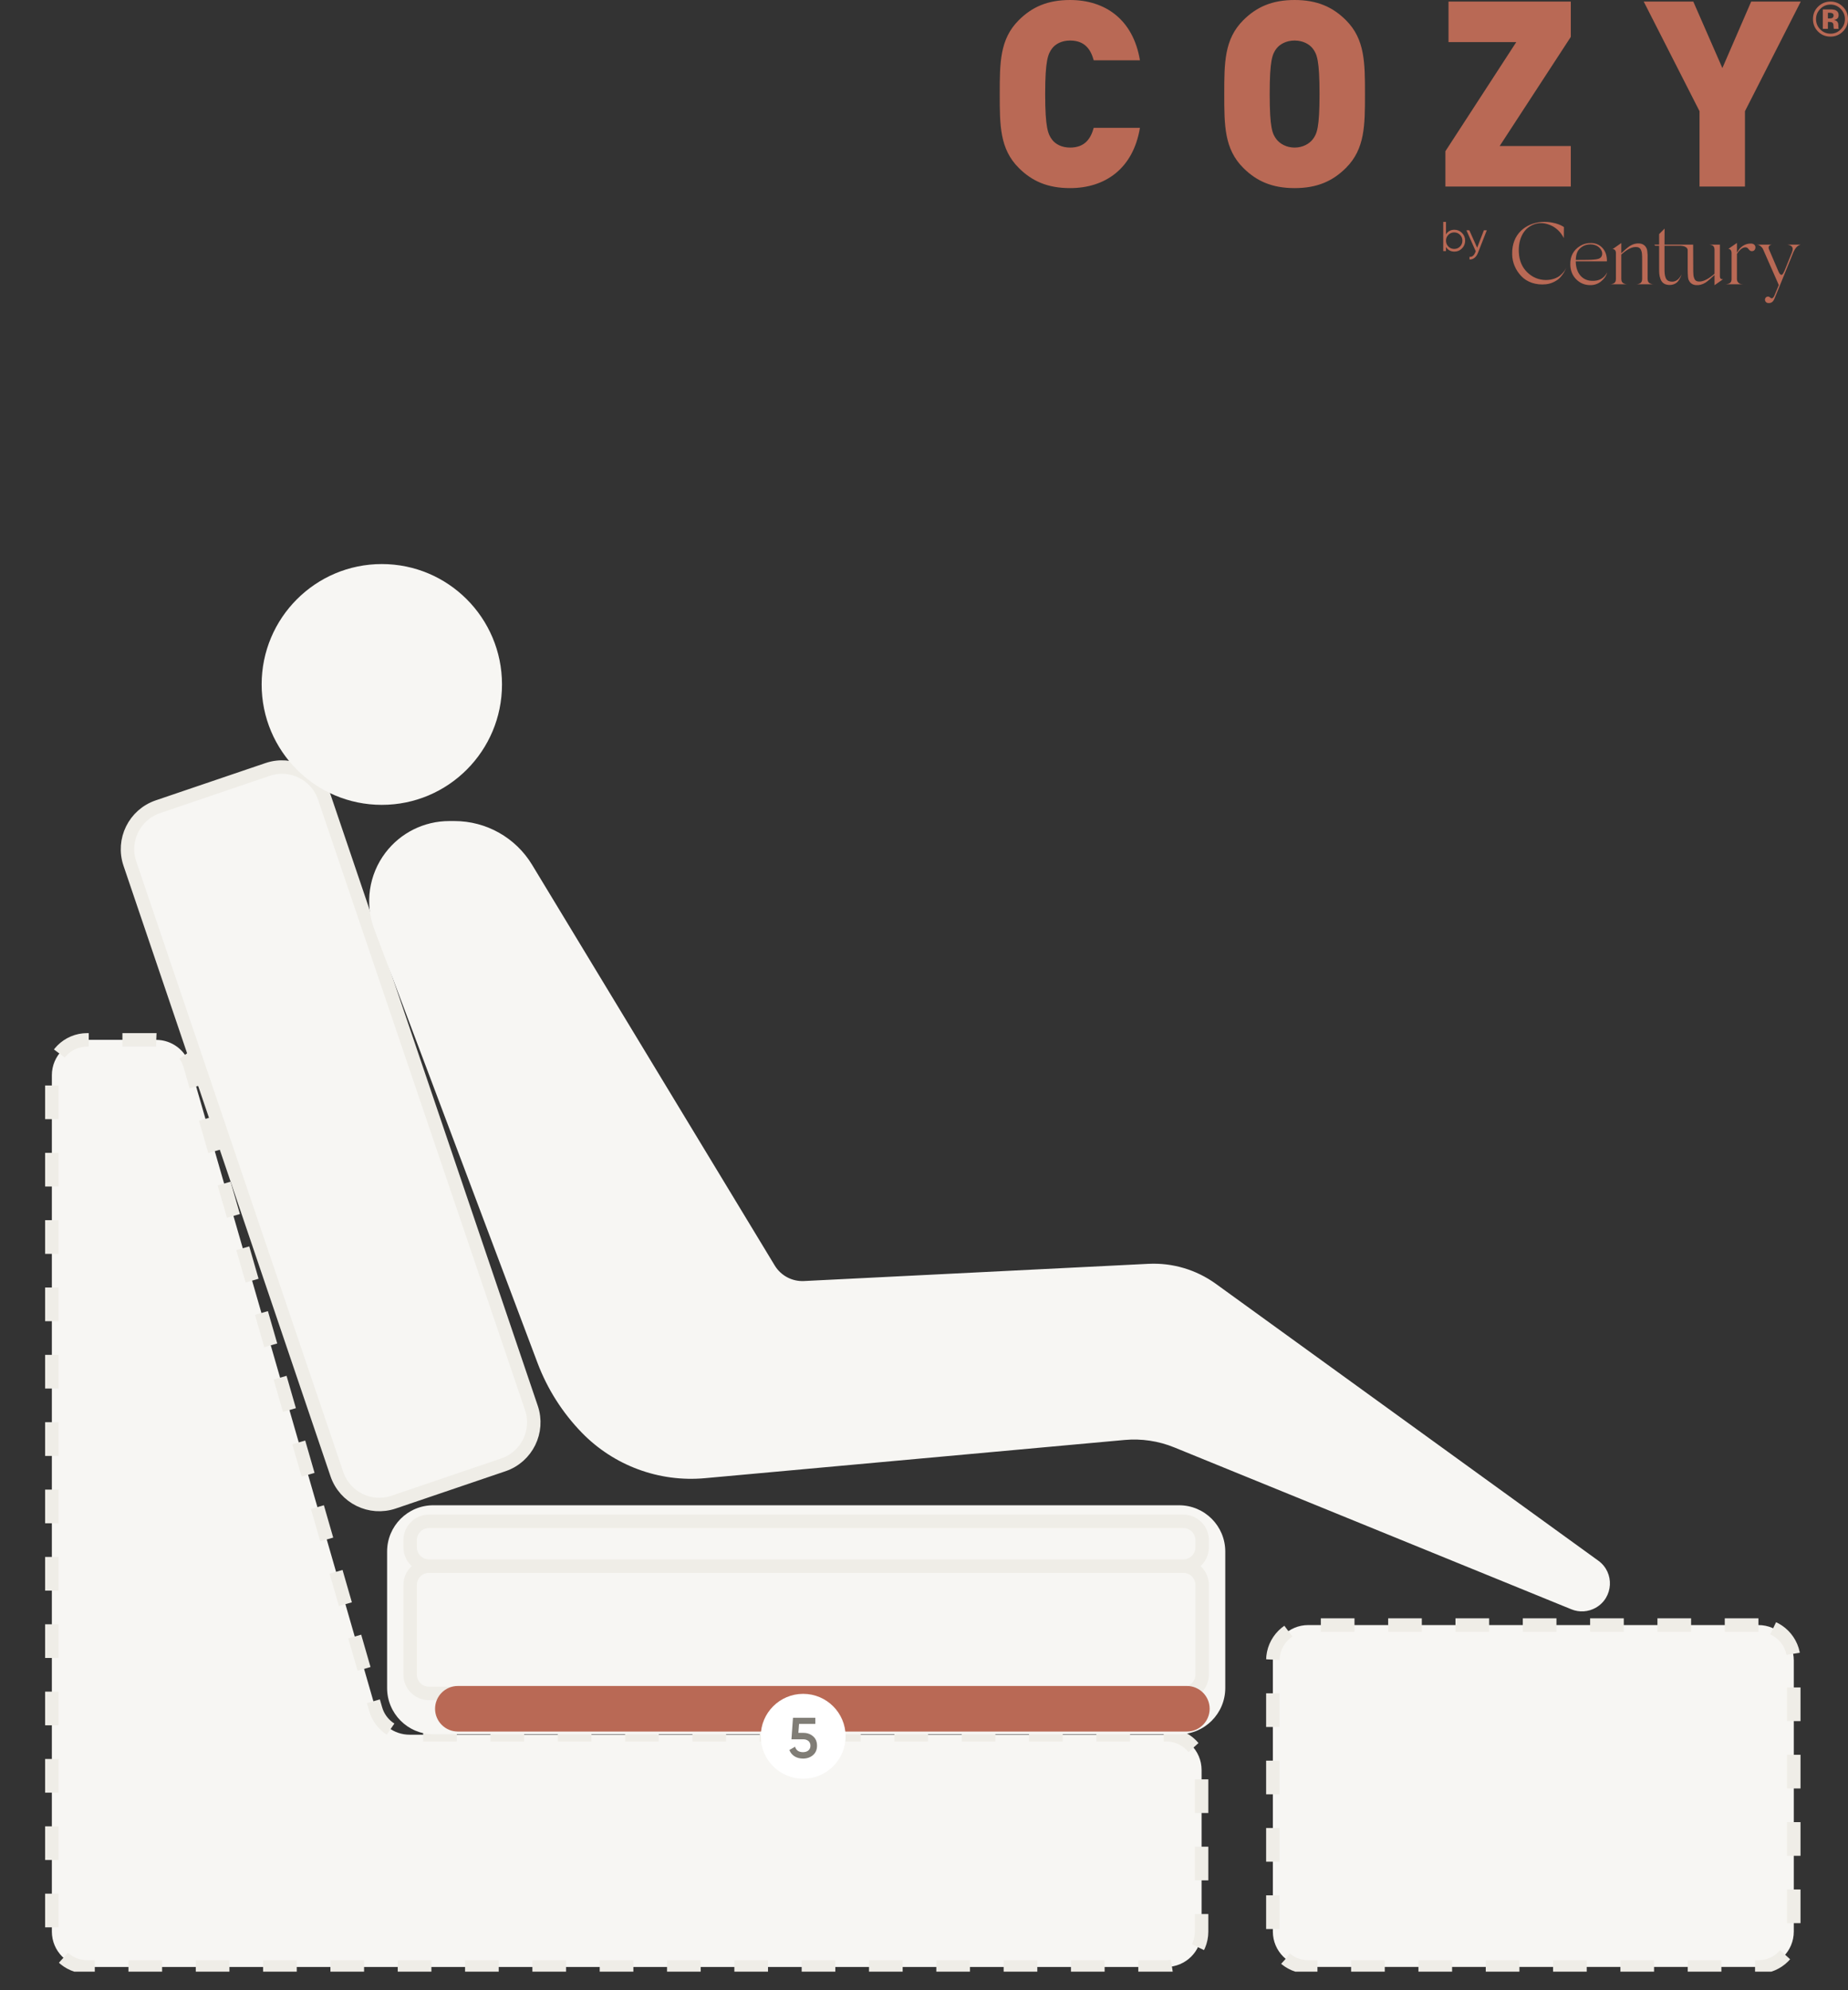
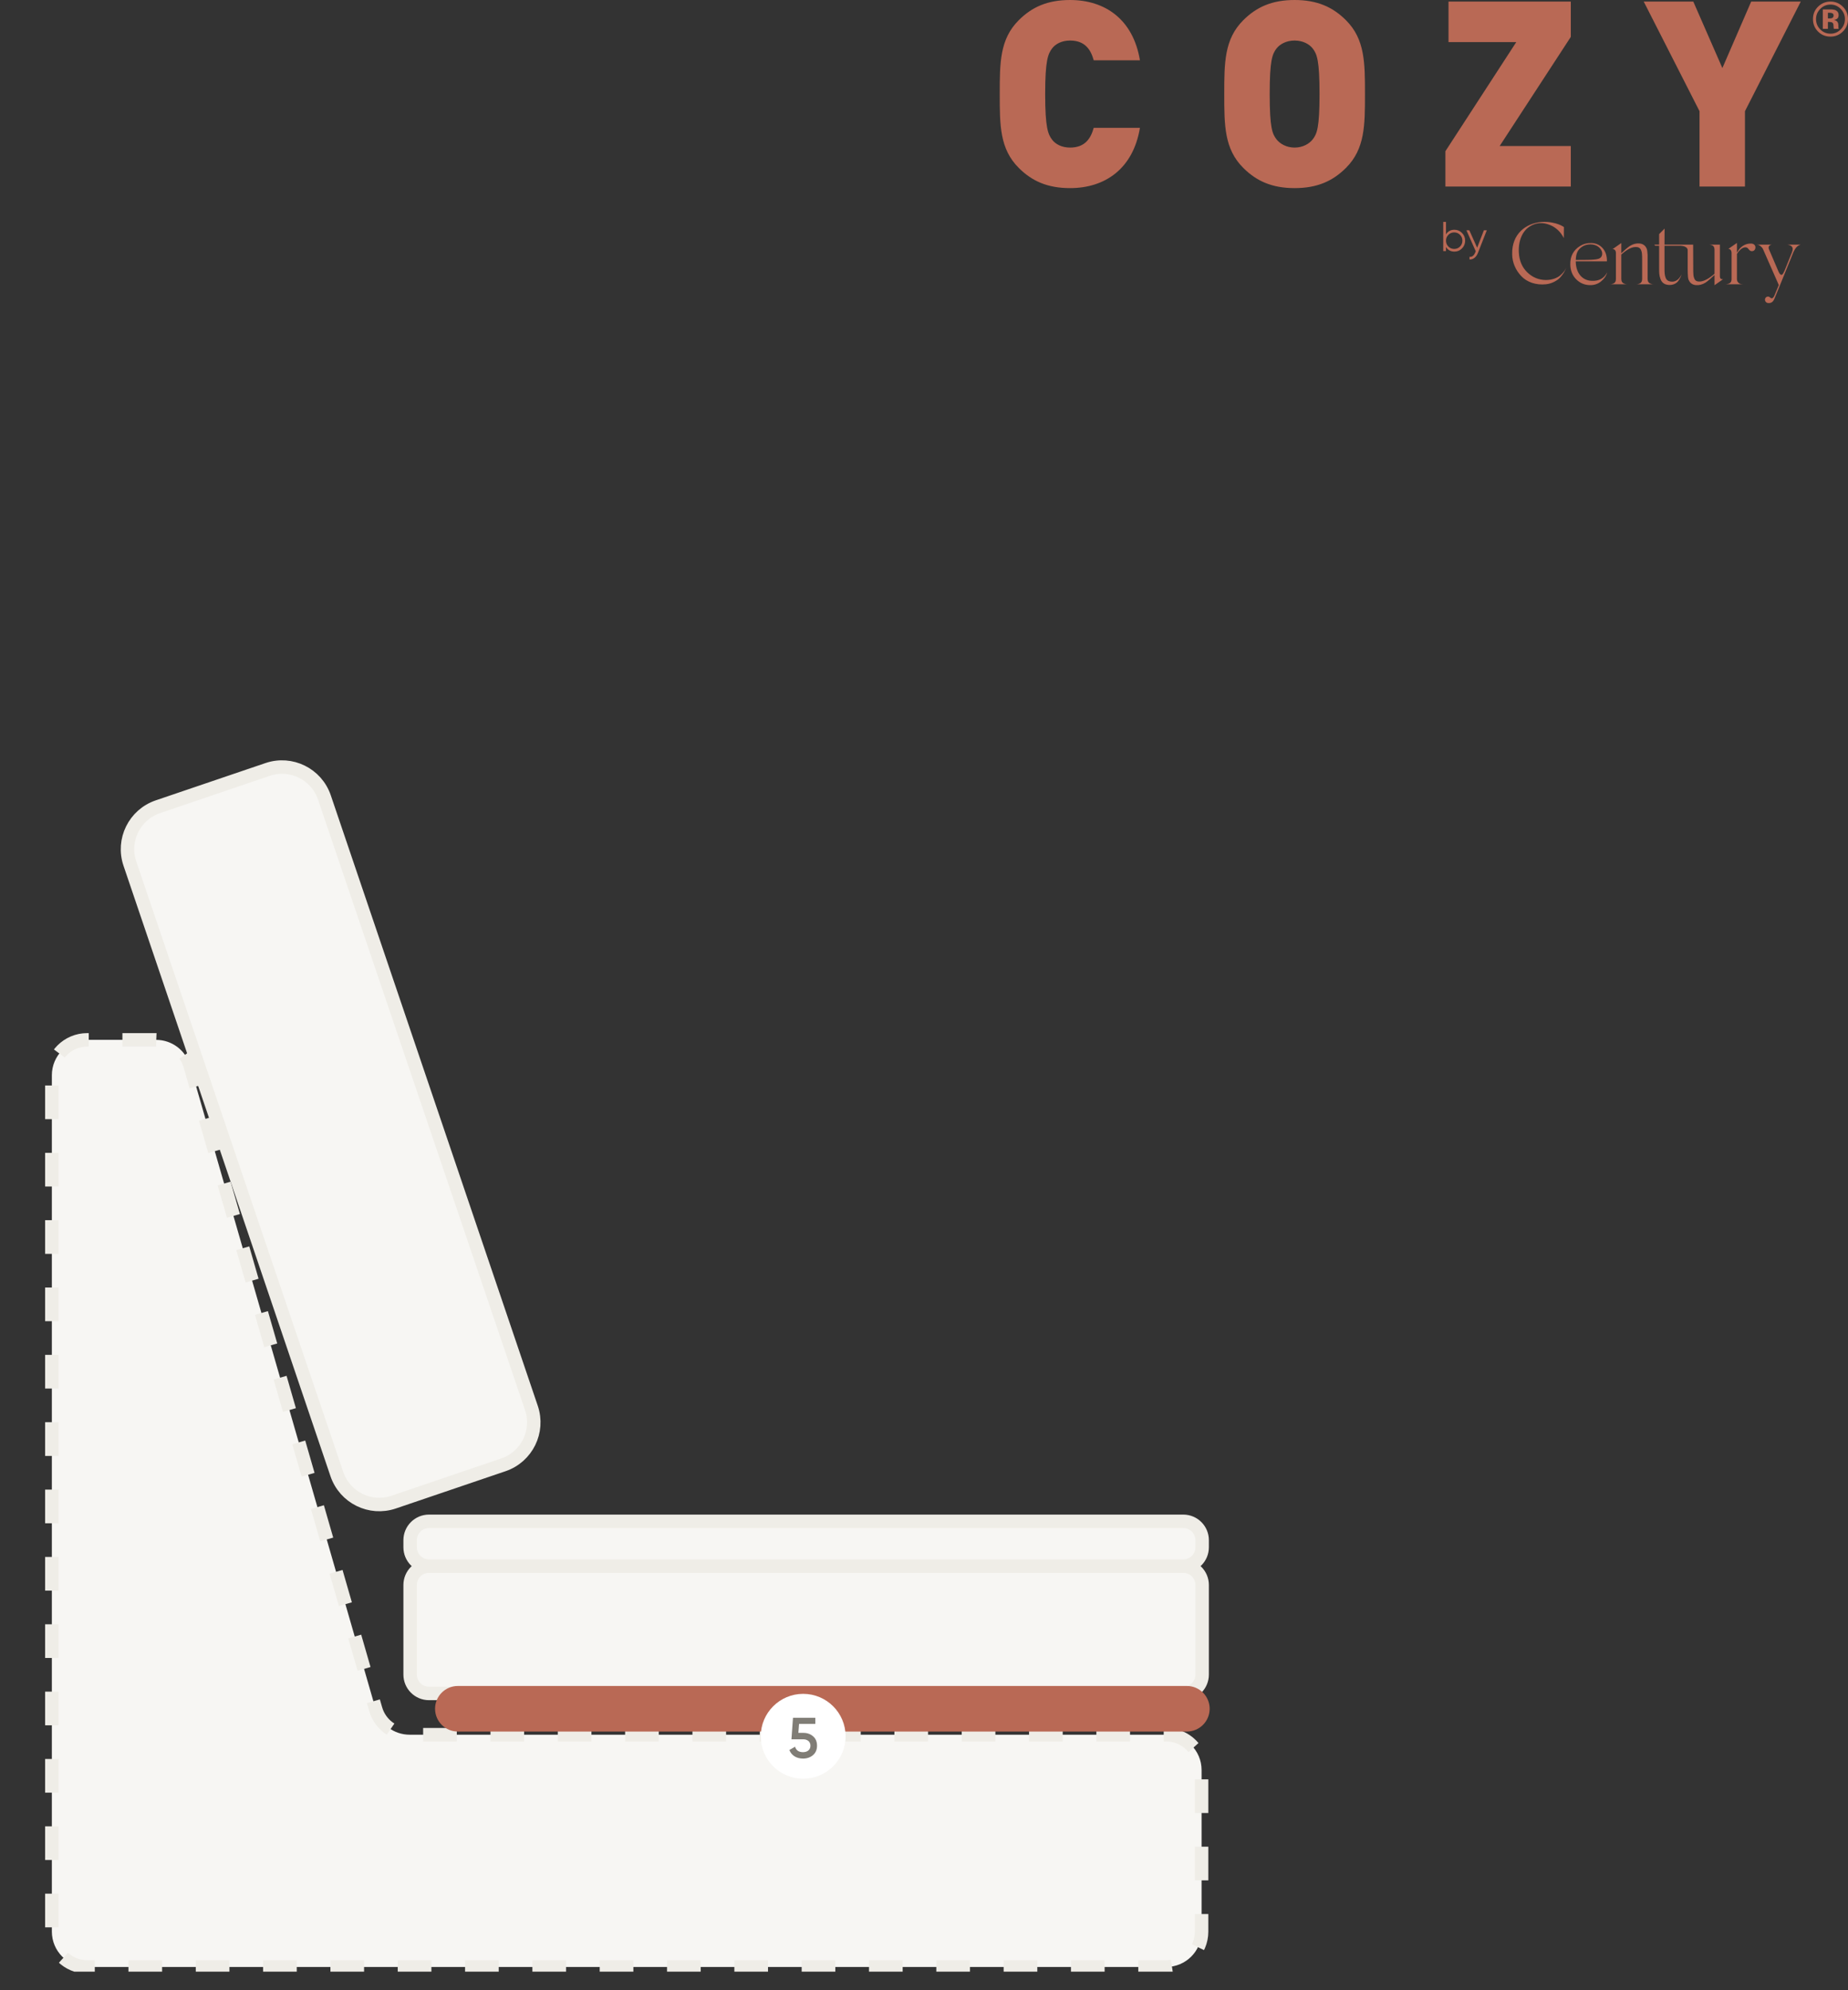
<svg xmlns="http://www.w3.org/2000/svg" width="549" height="591" viewBox="0 0 549 591" fill="none">
  <rect x="0" y="0" width="549" height="591" fill="#333333" stroke="none" />
  <g clip-path="url(#clip0_832_16098)">
    <path d="M157.869 418.114L96.375 236.812C94.015 229.854 86.462 226.13 79.505 228.493L46.91 239.566C39.952 241.929 36.225 249.486 38.585 256.444L100.079 437.745C102.439 444.703 109.992 448.428 116.949 446.064L149.544 434.992C156.502 432.628 160.229 425.072 157.869 418.114Z" fill="#F7F6F3" stroke="#EFEDE7" stroke-width="4" />
    <path d="M46.367 308.793H25.91C20.108 308.793 15.406 313.495 15.406 319.295V573.597C15.406 579.397 20.108 584.1 25.91 584.1H346.46C352.261 584.1 356.964 579.397 356.964 573.597V525.636C356.964 519.835 352.261 515.133 346.46 515.133H121.694C117.014 515.133 112.899 512.037 111.602 507.541L56.46 316.385C55.163 311.889 51.047 308.793 46.367 308.793Z" fill="#F7F6F3" stroke="#EFEDE7" stroke-width="4" stroke-dasharray="10 10" />
-     <path d="M350.281 447H128.719C121.142 447 115 453.15 115 460.737V501.263C115 508.85 121.142 515 128.719 515H350.281C357.858 515 364 508.85 364 501.263V460.737C364 453.15 357.858 447 350.281 447Z" fill="#F7F6F3" />
    <path d="M351.528 465.071H127.446C124.352 465.071 121.844 467.579 121.844 470.673V497.279C121.844 500.373 124.352 502.88 127.446 502.88H351.528C354.622 502.88 357.13 500.373 357.13 497.279V470.673C357.13 467.579 354.622 465.071 351.528 465.071Z" fill="#F7F6F3" stroke="#EFEDE7" stroke-width="4" />
    <path d="M351.528 451.768H127.446C124.352 451.768 121.844 454.275 121.844 457.369V459.469C121.844 462.563 124.352 465.071 127.446 465.071H351.528C354.622 465.071 357.13 462.563 357.13 459.469V457.369C357.13 454.275 354.622 451.768 351.528 451.768Z" fill="#F7F6F3" stroke="#EFEDE7" stroke-width="4" />
-     <path d="M113.43 239.008C133.148 239.008 149.132 223 149.132 203.254C149.132 183.508 133.148 167.5 113.43 167.5C93.713 167.5 77.728 183.508 77.728 203.254C77.728 223 93.713 239.008 113.43 239.008Z" fill="#F7F6F3" />
-     <path d="M230.153 375.794L158.071 256.803C153.188 248.742 144.447 243.818 135.023 243.818H133.449C126.012 243.818 119.003 247.297 114.507 253.222C109.567 259.732 108.317 268.322 111.197 275.97L159.678 404.708C162.595 412.454 167.081 419.516 172.854 425.449C182.373 435.232 195.8 440.196 209.395 438.959L334.081 427.608C339.104 427.151 344.162 427.906 348.832 429.809L466.824 477.897C469.189 478.862 471.868 478.685 474.086 477.417C479.33 474.421 479.729 467.008 474.835 463.467L361.206 381.246C355.396 377.041 348.324 374.945 341.16 375.303L238.853 380.413C235.324 380.589 231.983 378.816 230.153 375.794Z" fill="#F7F6F3" />
    <path d="M352.593 502.66H136.017C133.384 502.66 131.25 504.795 131.25 507.427C131.25 510.06 133.384 512.195 136.017 512.195H352.593C355.226 512.195 357.361 510.06 357.361 507.427C357.361 504.795 355.226 502.66 352.593 502.66Z" fill="#B96955" stroke="#B96955" stroke-width="4" />
-     <path d="M522.39 482.575H388.642C382.841 482.575 378.138 487.278 378.138 493.078V573.597C378.138 579.397 382.841 584.099 388.642 584.099H522.39C528.191 584.099 532.894 579.397 532.894 573.597V493.078C532.894 487.278 528.191 482.575 522.39 482.575Z" fill="#F7F6F3" stroke="#EFEDE7" stroke-width="4" stroke-dasharray="10 10" />
  </g>
  <path d="M251.209 515.603C251.209 508.643 245.566 503 238.605 503C231.643 503 226 508.643 226 515.603C226 522.563 231.643 528.206 238.605 528.206C245.566 528.206 251.209 522.563 251.209 515.603Z" fill="white" />
  <path d="M237.179 514.588L237.383 511.936H242.211V510.1H235.581L235.122 516.492H238.59C239.899 516.492 240.766 517.223 240.766 518.396C240.766 519.569 239.899 520.317 238.556 520.317C237.298 520.317 236.516 519.773 236.193 518.702L234.51 519.671C235.122 521.32 236.669 522.221 238.556 522.221C239.729 522.221 240.715 521.881 241.514 521.201C242.313 520.521 242.721 519.586 242.721 518.396C242.721 517.206 242.33 516.271 241.548 515.608C240.766 514.928 239.814 514.588 238.675 514.588H237.179Z" fill="#807D76" />
  <path d="M338.648 37.961H324.919C324.071 41.047 322.374 43.825 317.901 43.825C315.433 43.825 313.581 42.822 312.579 41.51C311.345 39.89 310.496 37.961 310.496 27.931C310.496 17.9 311.345 15.972 312.579 14.351C313.581 13.04 315.433 12.037 317.901 12.037C322.374 12.037 324.071 14.814 324.919 17.9H338.648C336.643 5.787 328.313 0.001 317.901 0.001C311.191 0.001 306.564 2.084 302.63 6.019C297 11.651 297 18.672 297 27.931C297 37.19 297 44.211 302.63 49.843C306.563 53.778 311.191 55.861 317.901 55.861C328.313 55.861 336.643 50.075 338.648 37.961V37.961ZM405.503 27.931C405.503 18.672 405.503 11.651 399.873 6.018C395.939 2.083 391.311 0 384.602 0C377.891 0 373.264 2.083 369.331 6.018C363.7 11.651 363.7 18.672 363.7 27.931C363.7 37.189 363.7 44.21 369.331 49.843C373.264 53.777 377.891 55.861 384.602 55.861C391.311 55.861 395.939 53.777 399.873 49.843C405.503 44.21 405.503 37.189 405.503 27.931ZM392.006 27.931C392.006 37.961 391.235 39.735 390.001 41.355C388.998 42.667 387.07 43.825 384.602 43.825C382.134 43.825 380.206 42.667 379.204 41.355C377.969 39.735 377.198 37.961 377.198 27.931C377.198 17.9 377.97 16.049 379.204 14.428C380.206 13.117 382.134 12.037 384.602 12.037C387.07 12.037 388.998 13.117 390.001 14.428C391.235 16.049 392.006 17.9 392.006 27.931ZM466.651 55.398V43.362H445.518L466.651 10.956V0.463H430.324V12.499H450.454L429.399 44.904V55.398H466.651V55.398ZM534.971 0.463H520.24L511.68 20.215L503.041 0.463H488.311L504.893 33.023V55.398H518.39V33.023L534.972 0.463H534.971Z" fill="#B96955" />
  <path d="M432.07 68.227C430.968 68.227 430.14 68.685 429.57 69.589V65.899H428.753V74.566H429.57V73.353C430.139 74.256 430.968 74.715 432.07 74.715C432.948 74.715 433.703 74.405 434.322 73.774C434.954 73.142 435.263 72.375 435.263 71.471C435.263 70.568 434.954 69.8 434.322 69.169C433.703 68.537 432.949 68.228 432.07 68.228V68.227ZM430.275 73.217C429.805 72.734 429.57 72.152 429.57 71.471C429.57 70.79 429.805 70.209 430.275 69.738C430.746 69.255 431.327 69.02 432.008 69.02C432.689 69.02 433.27 69.255 433.74 69.738C434.211 70.209 434.446 70.79 434.446 71.471C434.446 72.152 434.211 72.734 433.74 73.217C433.27 73.687 432.688 73.922 432.008 73.922C431.327 73.922 430.746 73.687 430.275 73.217ZM438.827 73.563L436.5 68.376H435.634L438.406 74.603L438.245 74.987C437.862 75.928 437.292 76.361 436.55 76.275V77.042C437.639 77.129 438.567 76.361 439.05 75.136L441.698 68.376H440.832L438.827 73.563Z" fill="#B96955" />
  <path d="M463.4 81.871C462.538 82.578 460.995 83.153 459.244 83.153C457.1 83.127 455.27 82.368 453.727 80.878C452.185 79.386 451.348 77.425 451.218 75.019C451.009 71.436 452.316 68.533 454.538 67.199C456.342 66.074 458.329 65.944 460.447 66.807C462.25 67.539 463.636 68.847 464.577 70.704L464.604 67.434L464.238 67.199C463.741 66.859 462.46 66.336 461.101 66.101C460.16 65.918 459.14 65.865 458.016 65.918C453.389 66.258 449.075 69.397 449.232 75.516C449.258 77.922 450.252 80.224 451.925 81.975C453.572 83.754 456.29 84.748 459.323 84.408C461.022 84.225 462.591 83.336 463.402 82.499C463.793 82.08 464.159 81.609 464.5 81.087C465.127 80.041 465.179 79.752 465.258 79.517L465.075 79.909C464.866 80.406 464.238 81.165 463.402 81.871L463.4 81.871ZM520.223 72.326C518.521 72.274 516.981 73.183 516.004 75.047V74.601V73.999V72.142L513.442 73.921C513.834 73.895 514.409 74.183 514.409 75.124V82.578V82.918C514.409 83.624 514.069 84.069 513.573 84.226C513.076 84.383 512.867 84.409 512.632 84.409H517.808C517.625 84.409 517.416 84.383 517.233 84.356C516.814 84.305 516.004 83.834 516.004 82.918V75.397C517.484 73.044 518.841 73.298 519.23 73.713C519.439 73.922 519.857 74.68 520.537 74.575C521.191 74.549 521.504 73.974 521.504 73.477C521.504 72.954 521.138 72.352 520.223 72.326L520.223 72.326ZM526.376 72.639H526.427C526.427 72.636 526.408 72.636 526.376 72.639H521.879L522.193 72.691C522.611 72.718 523.317 73.189 523.735 73.947L528.44 84.643L527.133 87.782C526.872 88.358 526.584 88.619 526.271 88.593C526.088 88.593 525.67 88.096 525.356 88.07C524.833 88.043 524.493 88.279 524.362 88.75C524.232 89.299 524.572 89.874 525.173 89.979C525.984 90.083 526.685 89.822 527.129 88.75L528.75 84.8L532.802 74.836C533.064 74.26 533.325 73.842 533.561 73.555C533.953 73.084 534.423 72.77 534.972 72.639H530.977C532.363 72.848 532.86 73.528 532.415 74.705L532.31 75.019L530.141 80.407C529.879 80.904 529.643 81.61 529.225 81.61C528.938 81.61 528.677 81.323 528.389 80.721L525.487 73.947C525.142 72.91 526.135 72.665 526.377 72.64L526.376 72.639ZM510.94 82.002V72.64H507.62C507.855 72.64 508.038 72.64 508.535 72.796C509.032 72.953 509.346 73.424 509.346 74.13V81.292C507.722 82.743 505.983 83.734 504.588 83.598C503.659 83.507 503.433 83.028 503.203 82.316C503.144 82.135 503.098 81.871 503.072 81.532C503.021 80.874 503.02 80.564 503.02 79.622V79.23L502.994 72.639H494.486C494.512 71.041 494.512 69.344 494.512 67.879L492.891 69.526V72.639H491.427L491.741 72.976H492.892V79.595C492.892 81.033 492.894 81.769 493.31 82.89C493.702 83.945 494.487 84.538 495.768 84.617C497.022 84.695 498.068 84.172 498.617 83.388C499.14 82.603 499.402 82.08 499.532 81.478C499.009 82.734 497.937 83.806 496.395 83.623C495.559 83.518 495.06 83.141 494.8 82.42C494.54 81.696 494.487 81.059 494.487 79.726V72.976H499.15C500.26 72.986 501.373 73.414 501.374 74.284V79.542V79.961C501.374 80.51 501.4 81.216 501.4 81.216C501.426 81.635 501.429 82.689 501.687 83.178C501.975 83.832 502.572 84.554 503.805 84.668C504.772 84.747 505.713 84.512 506.655 83.936C507.34 83.498 508.496 82.478 509.347 81.652V82.864V84.695L511.883 82.916H511.727C511.412 82.916 510.942 82.865 510.942 82.002L510.94 82.002ZM489.468 82.865V77.452V76.929V75.752C489.442 75.334 489.39 74.209 489.181 73.791C488.893 73.137 488.292 72.414 487.063 72.3C486.097 72.21 485.154 72.457 484.213 73.032C483.563 73.448 482.488 74.389 481.651 75.19V72.169L479.037 74C479.22 73.921 480.057 74.026 480.057 75.151V82.866C480.057 83.572 479.743 84.043 479.246 84.226C478.749 84.409 478.567 84.409 478.331 84.409H483.403C483.167 84.409 482.985 84.409 482.488 84.226C481.991 84.043 481.651 83.572 481.651 82.866V75.581C481.656 75.577 481.661 75.573 481.666 75.569C483.557 73.898 484.931 73.239 486.279 73.372C487.101 73.453 487.482 73.957 487.665 74.654C487.717 74.837 487.769 75.098 487.795 75.438C487.846 76.096 487.847 76.406 487.847 77.348V77.74V82.866C487.847 83.572 487.534 84.043 487.037 84.226C486.54 84.409 486.357 84.409 486.122 84.409H491.22C490.984 84.409 490.801 84.409 490.305 84.226C489.808 84.043 489.469 83.572 489.469 82.866L489.468 82.865ZM472.779 83.389C469.929 83.258 468.126 80.93 468.126 77.609H477.38C477.406 76.013 477.014 74.731 476.152 73.738C475.289 72.744 474.165 72.222 472.779 72.169C471.498 72.142 470.4 72.431 469.433 73.032C467.42 74.261 466.453 76.092 466.505 78.524C466.531 80.355 467.132 81.819 468.257 82.944C469.381 84.068 470.74 84.643 472.309 84.669C473.59 84.696 474.688 84.33 475.629 83.571C476.578 82.797 477.171 81.95 477.459 80.878C476.544 82.682 475.002 83.519 472.78 83.388L472.779 83.389ZM469.854 73.367C470.586 72.818 471.524 72.556 472.492 72.556C473.433 72.556 474.319 72.844 474.973 73.393C476.228 74.492 476.123 75.728 475.679 76.303C475.313 76.826 474.555 77.012 473.405 77.09C472.699 77.169 470.871 77.195 468.126 77.195C468.205 75.207 468.704 74.204 469.854 73.367H469.854Z" fill="#B96955" />
  <path d="M543.804 1.359C542.61 1.359 541.591 1.793 540.748 2.658C539.919 3.504 539.505 4.509 539.505 5.673C539.505 6.875 539.926 7.899 540.769 8.743C541.605 9.584 542.619 10.005 543.804 10.005C544.985 10.005 545.994 9.581 546.832 8.735C547.67 7.882 548.09 6.863 548.09 5.672C548.09 4.514 547.673 3.509 546.839 2.658C545.996 1.793 544.985 1.359 543.804 1.359V1.359ZM549 5.668C549 7.145 548.48 8.391 547.439 9.403C546.427 10.384 545.214 10.873 543.797 10.873C542.332 10.873 541.099 10.372 540.097 9.369C539.095 8.367 538.594 7.133 538.594 5.668C538.594 4.148 539.136 2.883 540.218 1.876C541.234 0.934 542.427 0.464 543.797 0.464C545.232 0.464 546.459 0.972 547.475 1.989C548.491 3.006 549 4.232 549 5.668L549 5.668ZM544.722 4.574C544.722 4.256 544.568 4.034 544.262 3.909C544.055 3.83 543.768 3.789 543.395 3.789H543.031V5.48H543.612C543.961 5.48 544.233 5.408 544.429 5.266C544.623 5.124 544.722 4.893 544.722 4.575V4.574ZM541.514 8.56V2.791C541.871 2.791 542.405 2.791 543.118 2.793C543.831 2.795 544.226 2.801 544.308 2.805C544.763 2.836 545.141 2.937 545.442 3.101C545.955 3.383 546.211 3.841 546.211 4.477C546.211 4.961 546.076 5.313 545.804 5.53C545.532 5.747 545.197 5.877 544.799 5.92C545.166 5.995 545.44 6.105 545.625 6.253C545.967 6.525 546.138 6.954 546.138 7.542V8.058C546.138 8.116 546.143 8.171 546.15 8.227C546.158 8.285 546.17 8.34 546.189 8.398L546.239 8.559H544.792C544.746 8.376 544.714 8.111 544.7 7.761C544.686 7.414 544.654 7.178 544.609 7.056C544.534 6.856 544.394 6.713 544.187 6.634C544.076 6.586 543.905 6.557 543.676 6.542L543.346 6.521H543.031V8.559H541.513L541.514 8.56Z" fill="#B96955" />
  <defs>
    <clipPath id="clip0_832_16098">
      <rect width="549" height="418" fill="white" transform="translate(0 167.5)" />
    </clipPath>
  </defs>
</svg>